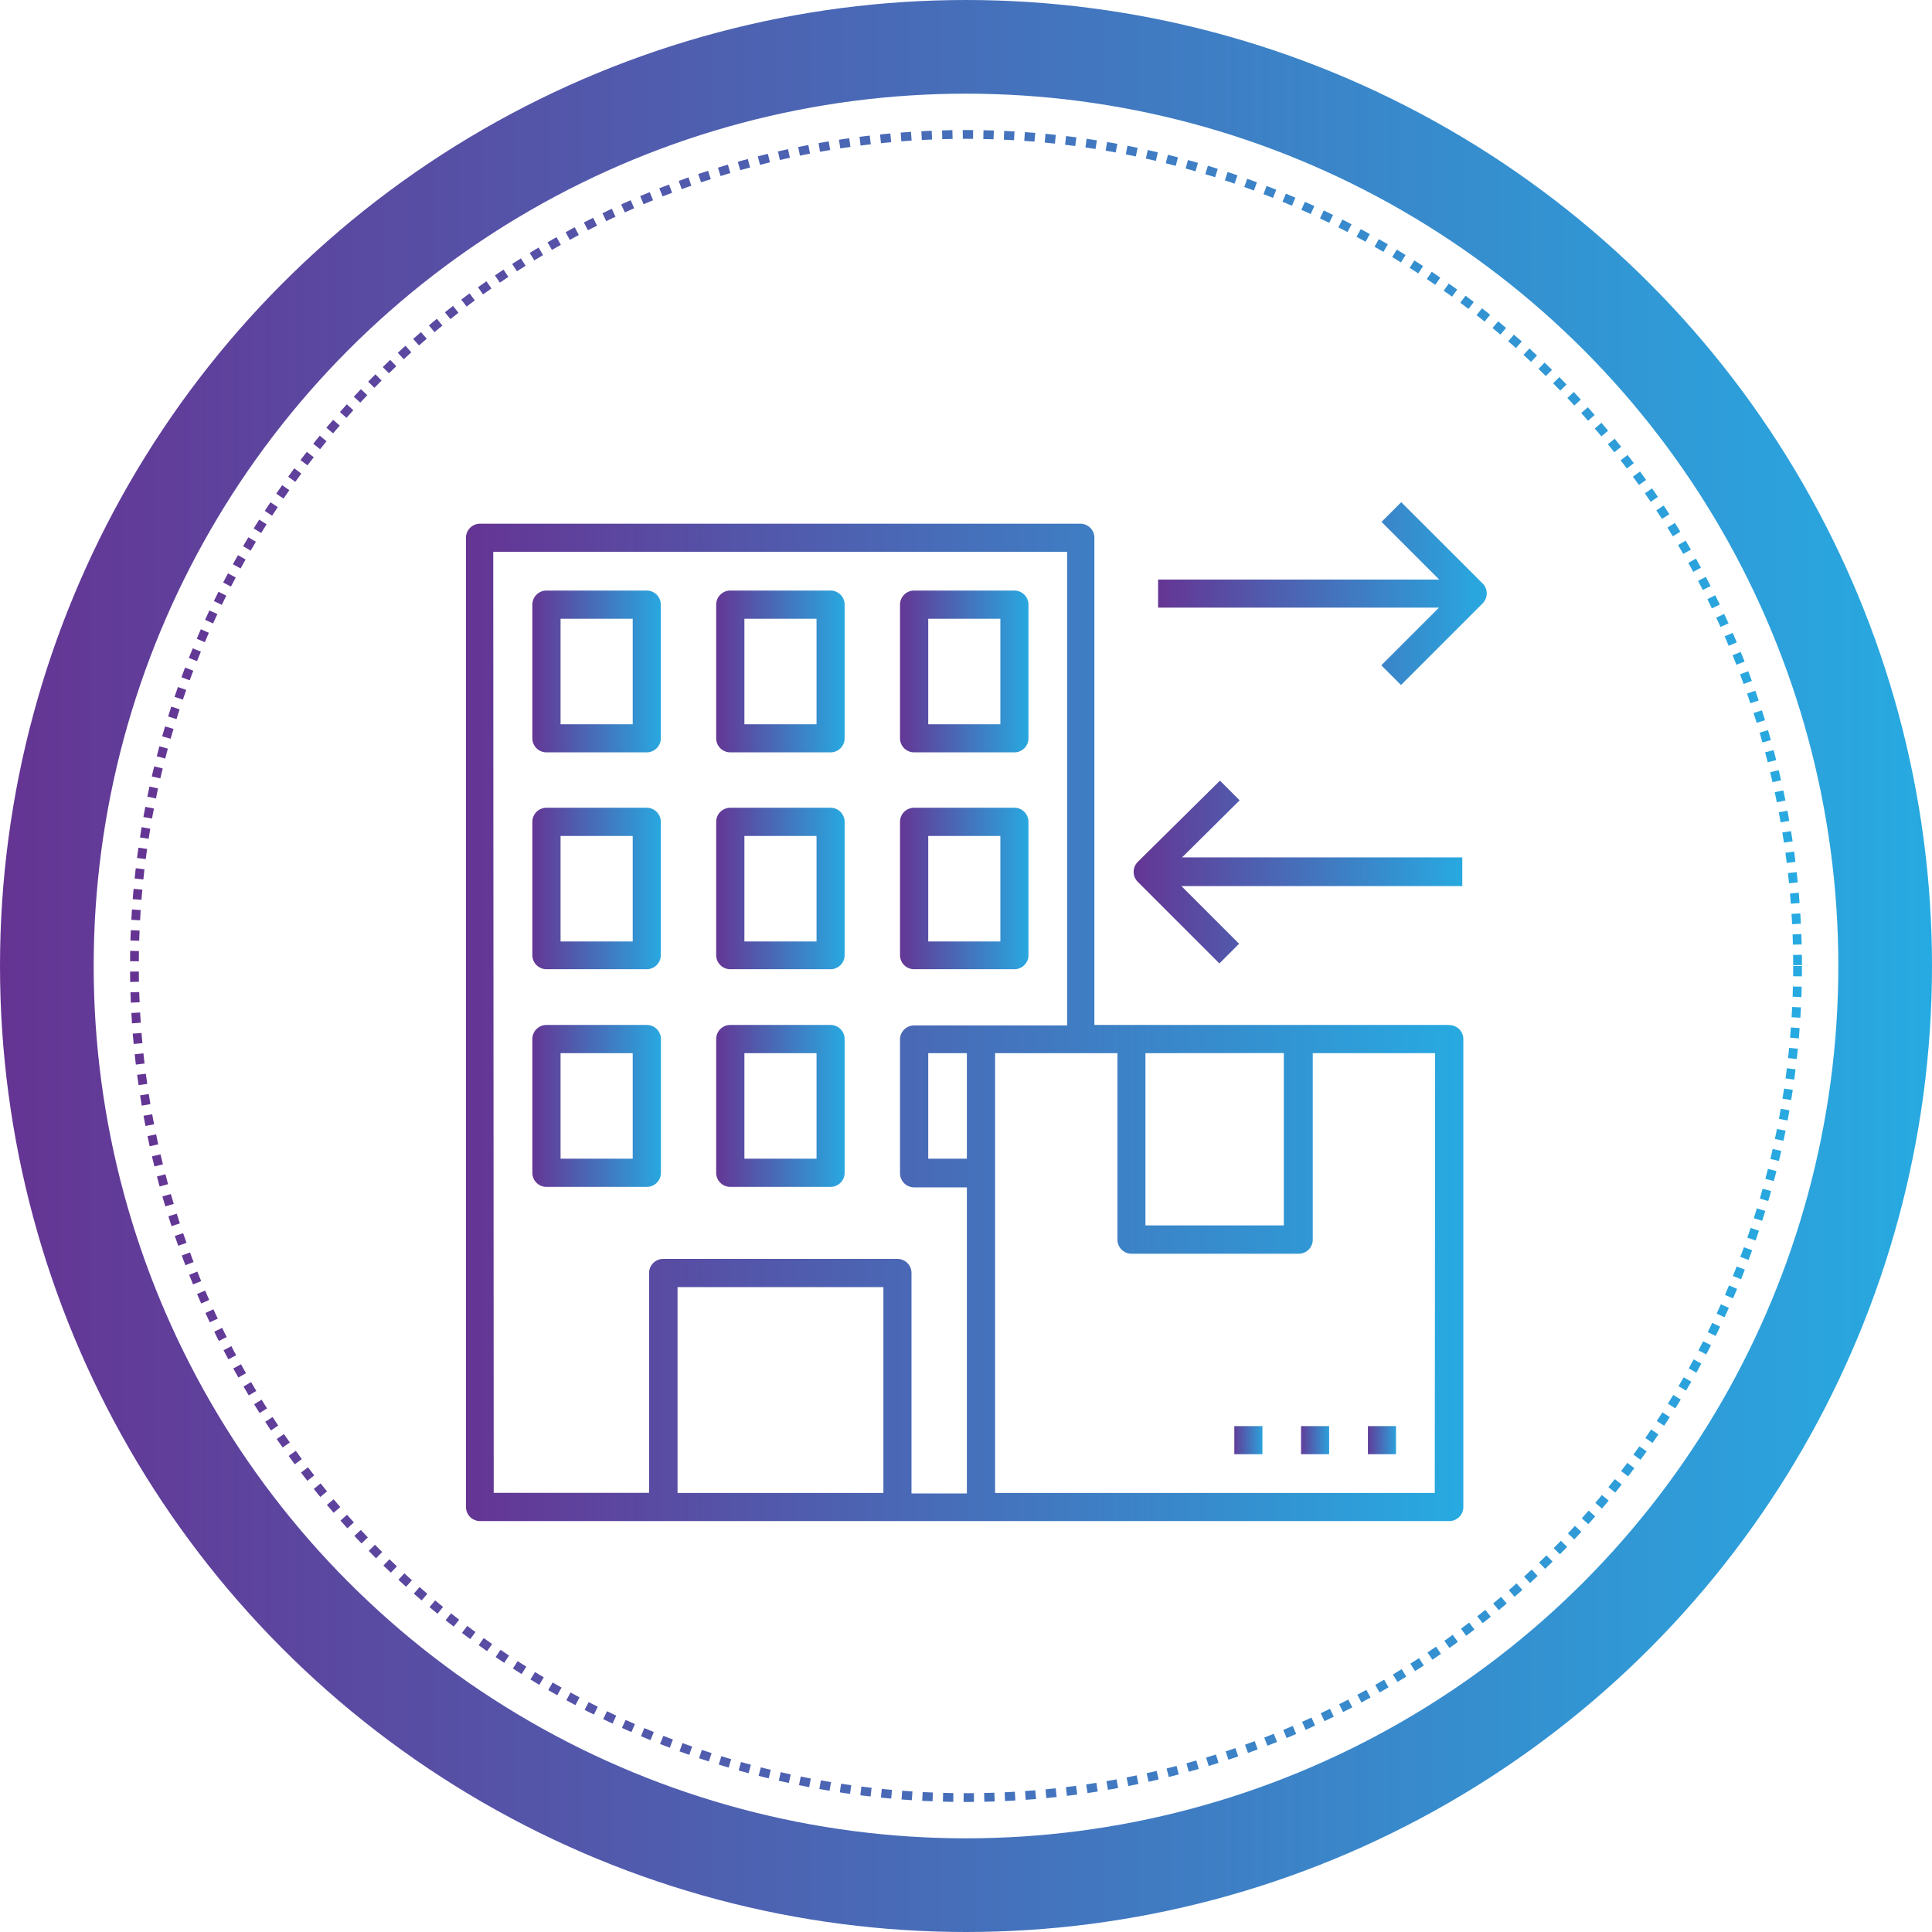
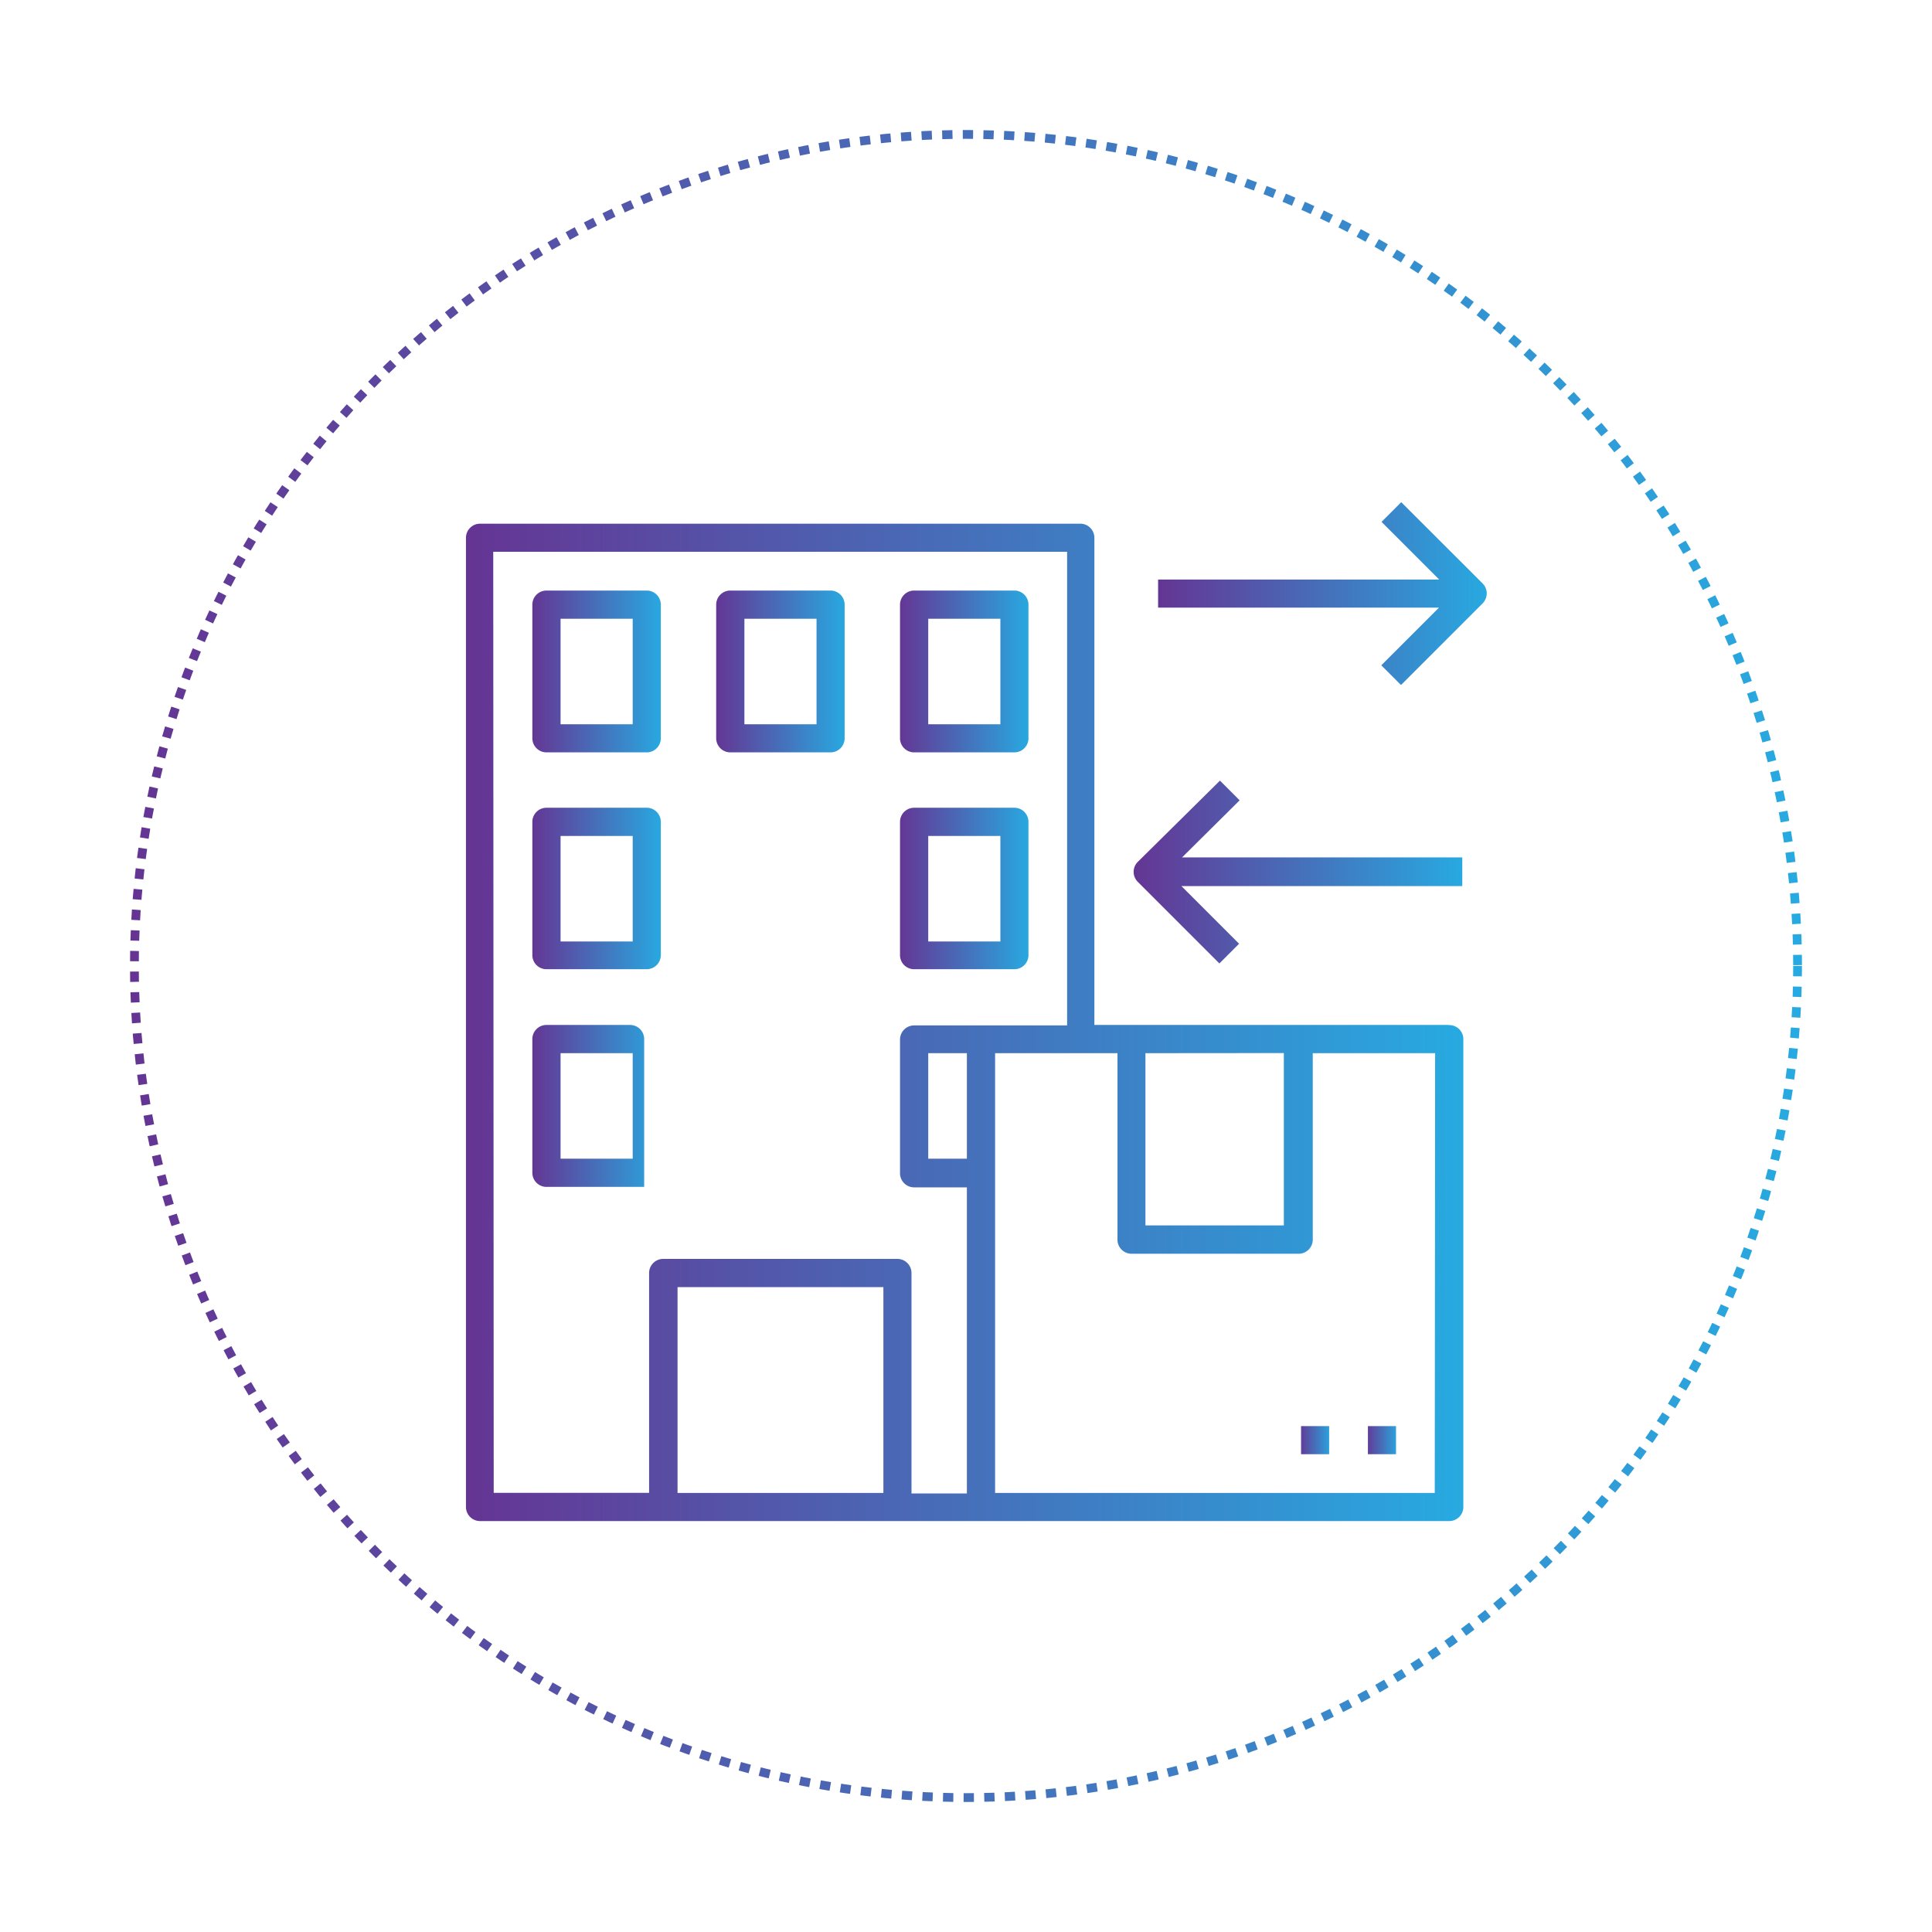
<svg xmlns="http://www.w3.org/2000/svg" xmlns:xlink="http://www.w3.org/1999/xlink" viewBox="0 0 165 165">
  <defs>
    <style>.a34430e4-6311-4c4a-8e26-9618a370fdd6{fill:none;stroke-width:8px;stroke:url(#db7b1cd7-7985-4f11-8fad-b243ef1feea5);}.\31 3743a31-2bda-4c75-b7ab-5b483d057885,.\32 66a0851-cc61-452d-8a1d-22fdc8e4d85d,.\32 6dc0f8f-f56d-483b-ac55-4f972089ff82,.\32 bb89d77-07d1-4033-b162-c8d17716a1ce,.\33 04138ca-fc99-4c23-bb6b-b92dbd7199a2,.\34 39c576c-ff6a-4e19-896f-707b71723f00,.\35 3ffcaf8-bded-4fc1-8274-12b44ed03cc1,.\35 d459a71-1f9f-4d80-975c-032f85925d4d,.\35 d64fbc6-2371-4561-a6be-e2c53a14c45f,.\36 0a21a3b-276f-4837-98cf-7c7edb93e11b,.\36 c8c49be-8fb6-4d52-98bb-110395f21ee0,.\37 3bef844-7d7d-4479-b901-a4c3d0ffe8f4,.a34430e4-6311-4c4a-8e26-9618a370fdd6,.a58c825b-0d86-4d2c-9d9c-60caa43d5ee3,.c1f111a4-5c30-4108-bc3f-d41f7f493118,.eb0ba8ab-b5eb-4c16-a190-0723cbfdecd8{stroke-miterlimit:10;}.eb0ba8ab-b5eb-4c16-a190-0723cbfdecd8{fill:#fff;stroke-width:0.75px;stroke-dasharray:0.88 0.88;stroke:url(#0ca7d6c1-8371-4438-ab48-65cf4ca58cbd);}.\31 3743a31-2bda-4c75-b7ab-5b483d057885,.\32 66a0851-cc61-452d-8a1d-22fdc8e4d85d,.\32 6dc0f8f-f56d-483b-ac55-4f972089ff82,.\32 bb89d77-07d1-4033-b162-c8d17716a1ce,.\33 04138ca-fc99-4c23-bb6b-b92dbd7199a2,.\34 39c576c-ff6a-4e19-896f-707b71723f00,.\35 3ffcaf8-bded-4fc1-8274-12b44ed03cc1,.\35 d459a71-1f9f-4d80-975c-032f85925d4d,.\35 d64fbc6-2371-4561-a6be-e2c53a14c45f,.\36 0a21a3b-276f-4837-98cf-7c7edb93e11b,.\36 c8c49be-8fb6-4d52-98bb-110395f21ee0,.\37 3bef844-7d7d-4479-b901-a4c3d0ffe8f4,.a58c825b-0d86-4d2c-9d9c-60caa43d5ee3,.c1f111a4-5c30-4108-bc3f-d41f7f493118{stroke:#fff;stroke-width:0.45px;}.\35 d64fbc6-2371-4561-a6be-e2c53a14c45f{fill:url(#91b26e4b-b7f7-4b4b-a047-d523fa8a2c49);}.\37 3bef844-7d7d-4479-b901-a4c3d0ffe8f4{fill:url(#5289f5c1-845c-47a1-a673-f16cc33b175c);}.\36 0a21a3b-276f-4837-98cf-7c7edb93e11b{fill:url(#d240b0f5-2942-481c-acac-2d4567bb0c97);}.\31 3743a31-2bda-4c75-b7ab-5b483d057885{fill:url(#6232125d-65d4-4f85-a83a-1c35f009587f);}.\32 6dc0f8f-f56d-483b-ac55-4f972089ff82{fill:url(#b1ac0457-9e83-4db6-8e08-e8455bd9b5a7);}.\32 bb89d77-07d1-4033-b162-c8d17716a1ce{fill:url(#238b4e56-e62c-40da-a9f3-631ffb98bac0);}.\36 c8c49be-8fb6-4d52-98bb-110395f21ee0{fill:url(#cdcf2f5a-34ae-4a25-88c4-be95485e636d);}.a58c825b-0d86-4d2c-9d9c-60caa43d5ee3{fill:url(#6701344a-0c52-4c22-9464-272c2541a61f);}.\35 d459a71-1f9f-4d80-975c-032f85925d4d{fill:url(#a87375db-7dce-4ccd-b6ad-7246120cc4e8);}.c1f111a4-5c30-4108-bc3f-d41f7f493118{fill:url(#0309abd3-f09b-45ed-a7f8-d9a63d8d5978);}.\35 3ffcaf8-bded-4fc1-8274-12b44ed03cc1{fill:url(#de56ebe5-22c2-4c1b-bf5c-072793c85aa8);}.\32 66a0851-cc61-452d-8a1d-22fdc8e4d85d{fill:url(#09602d71-de6f-4577-83ce-1af27b5c88cf);}.\34 39c576c-ff6a-4e19-896f-707b71723f00{fill:url(#b82101ef-206f-4cc0-90c7-d7740a2dd0bd);}.\33 04138ca-fc99-4c23-bb6b-b92dbd7199a2{fill:url(#0f2e11bf-f97c-4eaf-b97b-c7d503a86d11);}</style>
    <linearGradient id="db7b1cd7-7985-4f11-8fad-b243ef1feea5" y1="82.5" x2="165" y2="82.5" gradientUnits="userSpaceOnUse">
      <stop offset="0" stop-color="#653493" />
      <stop offset="1" stop-color="#27aae1" />
    </linearGradient>
    <linearGradient id="0ca7d6c1-8371-4438-ab48-65cf4ca58cbd" x1="11.1" y1="82.5" x2="153.9" y2="82.5" xlink:href="#db7b1cd7-7985-4f11-8fad-b243ef1feea5" />
    <linearGradient id="91b26e4b-b7f7-4b4b-a047-d523fa8a2c49" x1="39.54" y1="87.32" x2="125.17" y2="87.32" xlink:href="#db7b1cd7-7985-4f11-8fad-b243ef1feea5" />
    <linearGradient id="5289f5c1-845c-47a1-a673-f16cc33b175c" x1="105.19" y1="122.99" x2="108.04" y2="122.99" xlink:href="#db7b1cd7-7985-4f11-8fad-b243ef1feea5" />
    <linearGradient id="d240b0f5-2942-481c-acac-2d4567bb0c97" x1="110.89" y1="122.99" x2="113.75" y2="122.99" xlink:href="#db7b1cd7-7985-4f11-8fad-b243ef1feea5" />
    <linearGradient id="6232125d-65d4-4f85-a83a-1c35f009587f" x1="116.6" y1="122.99" x2="119.46" y2="122.99" xlink:href="#db7b1cd7-7985-4f11-8fad-b243ef1feea5" />
    <linearGradient id="b1ac0457-9e83-4db6-8e08-e8455bd9b5a7" x1="45.25" y1="57.35" x2="56.66" y2="57.35" xlink:href="#db7b1cd7-7985-4f11-8fad-b243ef1feea5" />
    <linearGradient id="238b4e56-e62c-40da-a9f3-631ffb98bac0" x1="60.95" y1="57.35" x2="72.36" y2="57.35" xlink:href="#db7b1cd7-7985-4f11-8fad-b243ef1feea5" />
    <linearGradient id="cdcf2f5a-34ae-4a25-88c4-be95485e636d" x1="76.64" y1="57.35" x2="88.06" y2="57.35" xlink:href="#db7b1cd7-7985-4f11-8fad-b243ef1feea5" />
    <linearGradient id="6701344a-0c52-4c22-9464-272c2541a61f" x1="45.25" y1="75.9" x2="56.66" y2="75.9" xlink:href="#db7b1cd7-7985-4f11-8fad-b243ef1feea5" />
    <linearGradient id="a87375db-7dce-4ccd-b6ad-7246120cc4e8" x1="60.95" y1="75.9" x2="72.36" y2="75.9" xlink:href="#db7b1cd7-7985-4f11-8fad-b243ef1feea5" />
    <linearGradient id="0309abd3-f09b-45ed-a7f8-d9a63d8d5978" x1="76.64" y1="75.9" x2="88.06" y2="75.9" xlink:href="#db7b1cd7-7985-4f11-8fad-b243ef1feea5" />
    <linearGradient id="de56ebe5-22c2-4c1b-bf5c-072793c85aa8" x1="45.25" y1="94.45" x2="56.66" y2="94.45" xlink:href="#db7b1cd7-7985-4f11-8fad-b243ef1feea5" />
    <linearGradient id="09602d71-de6f-4577-83ce-1af27b5c88cf" x1="60.95" y1="94.45" x2="72.36" y2="94.45" xlink:href="#db7b1cd7-7985-4f11-8fad-b243ef1feea5" />
    <linearGradient id="b82101ef-206f-4cc0-90c7-d7740a2dd0bd" x1="98.68" y1="50.71" x2="127.22" y2="50.71" xlink:href="#db7b1cd7-7985-4f11-8fad-b243ef1feea5" />
    <linearGradient id="0f2e11bf-f97c-4eaf-b97b-c7d503a86d11" x1="96.62" y1="74.47" x2="125.17" y2="74.47" xlink:href="#db7b1cd7-7985-4f11-8fad-b243ef1feea5" />
  </defs>
  <title>Trading &amp;amp; LOgistics</title>
  <g id="828e0b61-92a1-4980-a9b4-cee06cfed4e9" data-name="Layer 2">
    <g id="de76e4bc-46f3-4b66-b615-791e0ff7f932" data-name="Layer 1">
-       <circle class="a34430e4-6311-4c4a-8e26-9618a370fdd6" cx="82.5" cy="82.5" r="78.5" />
      <circle class="eb0ba8ab-b5eb-4c16-a190-0723cbfdecd8" cx="82.5" cy="82.5" r="71.02" />
      <path class="5d64fbc6-2371-4561-a6be-e2c53a14c45f" d="M122.31,127.28H85.21V90.17h10v15.7a1.43,1.43,0,0,0,1.43,1.43h14.27a1.43,1.43,0,0,0,1.43-1.43V90.17h10Zm-64.22,0V110.15H75.22v17.13ZM82.35,98.73H79.5V90.17h2.85Zm-40-51.38H90.91v40H78.07a1.43,1.43,0,0,0-1.43,1.43v11.42a1.43,1.43,0,0,0,1.43,1.43h4.28v25.69H78.07V108.72a1.43,1.43,0,0,0-1.43-1.43h-20a1.43,1.43,0,0,0-1.43,1.43v18.55H42.39Zm67.07,42.81v14.27H98.05V90.17Zm14.27-2.85h-30V45.93a1.43,1.43,0,0,0-1.43-1.43H41a1.43,1.43,0,0,0-1.43,1.43V128.7A1.43,1.43,0,0,0,41,130.13h82.77a1.43,1.43,0,0,0,1.43-1.43v-40A1.43,1.43,0,0,0,123.74,87.32Z" />
-       <rect class="73bef844-7d7d-4479-b901-a4c3d0ffe8f4" x="105.19" y="121.57" width="2.85" height="2.85" />
      <rect class="60a21a3b-276f-4837-98cf-7c7edb93e11b" x="110.89" y="121.57" width="2.85" height="2.85" />
      <rect class="13743a31-2bda-4c75-b7ab-5b483d057885" x="116.6" y="121.57" width="2.85" height="2.85" />
      <path class="26dc0f8f-f56d-483b-ac55-4f972089ff82" d="M48.1,53.07h5.71v8.56H48.1ZM46.67,64.48h8.56a1.43,1.43,0,0,0,1.43-1.43V51.64a1.43,1.43,0,0,0-1.43-1.43H46.67a1.43,1.43,0,0,0-1.43,1.43V63.06A1.43,1.43,0,0,0,46.67,64.48Z" />
      <path class="2bb89d77-07d1-4033-b162-c8d17716a1ce" d="M63.8,53.07h5.71v8.56H63.8ZM62.37,64.48h8.56a1.43,1.43,0,0,0,1.43-1.43V51.64a1.43,1.43,0,0,0-1.43-1.43H62.37a1.43,1.43,0,0,0-1.43,1.43V63.06A1.43,1.43,0,0,0,62.37,64.48Z" />
      <path class="6c8c49be-8fb6-4d52-98bb-110395f21ee0" d="M79.5,53.07h5.71v8.56H79.5ZM78.07,64.48h8.56a1.43,1.43,0,0,0,1.43-1.43V51.64a1.43,1.43,0,0,0-1.43-1.43H78.07a1.43,1.43,0,0,0-1.43,1.43V63.06A1.43,1.43,0,0,0,78.07,64.48Z" />
      <path class="a58c825b-0d86-4d2c-9d9c-60caa43d5ee3" d="M48.1,71.62h5.71v8.56H48.1ZM46.67,83h8.56a1.43,1.43,0,0,0,1.43-1.43V70.19a1.43,1.43,0,0,0-1.43-1.43H46.67a1.43,1.43,0,0,0-1.43,1.43V81.61A1.43,1.43,0,0,0,46.67,83Z" />
-       <path class="5d459a71-1f9f-4d80-975c-032f85925d4d" d="M63.8,71.62h5.71v8.56H63.8ZM62.37,83h8.56a1.43,1.43,0,0,0,1.43-1.43V70.19a1.43,1.43,0,0,0-1.43-1.43H62.37a1.43,1.43,0,0,0-1.43,1.43V81.61A1.43,1.43,0,0,0,62.37,83Z" />
      <path class="c1f111a4-5c30-4108-bc3f-d41f7f493118" d="M79.5,71.62h5.71v8.56H79.5ZM78.07,83h8.56a1.43,1.43,0,0,0,1.43-1.43V70.19a1.43,1.43,0,0,0-1.43-1.43H78.07a1.43,1.43,0,0,0-1.43,1.43V81.61A1.43,1.43,0,0,0,78.07,83Z" />
-       <path class="53ffcaf8-bded-4fc1-8274-12b44ed03cc1" d="M48.1,90.17h5.71v8.56H48.1Zm7.14,11.42a1.43,1.43,0,0,0,1.43-1.43V88.74a1.43,1.43,0,0,0-1.43-1.43H46.67a1.43,1.43,0,0,0-1.43,1.43v11.42a1.43,1.43,0,0,0,1.43,1.43Z" />
-       <path class="266a0851-cc61-452d-8a1d-22fdc8e4d85d" d="M63.8,90.17h5.71v8.56H63.8Zm-1.43,11.42h8.56a1.43,1.43,0,0,0,1.43-1.43V88.74a1.43,1.43,0,0,0-1.43-1.43H62.37a1.43,1.43,0,0,0-1.43,1.43v11.42A1.43,1.43,0,0,0,62.37,101.59Z" />
+       <path class="53ffcaf8-bded-4fc1-8274-12b44ed03cc1" d="M48.1,90.17h5.71v8.56H48.1Zm7.14,11.42V88.74a1.43,1.43,0,0,0-1.43-1.43H46.67a1.43,1.43,0,0,0-1.43,1.43v11.42a1.43,1.43,0,0,0,1.43,1.43Z" />
      <path class="439c576c-ff6a-4e19-896f-707b71723f00" d="M119.67,42.57l-2,2,4.7,4.7H98.68v2.85h23.67l-4.7,4.7,2,2,7.14-7.14a1.43,1.43,0,0,0,0-2Z" />
      <path class="304138ca-fc99-4c23-bb6b-b92dbd7199a2" d="M106.19,68.35l-2-2L97,73.46a1.43,1.43,0,0,0,0,2l7.14,7.14,2-2-4.7-4.7h23.67V73H101.5Z" />
    </g>
  </g>
</svg>